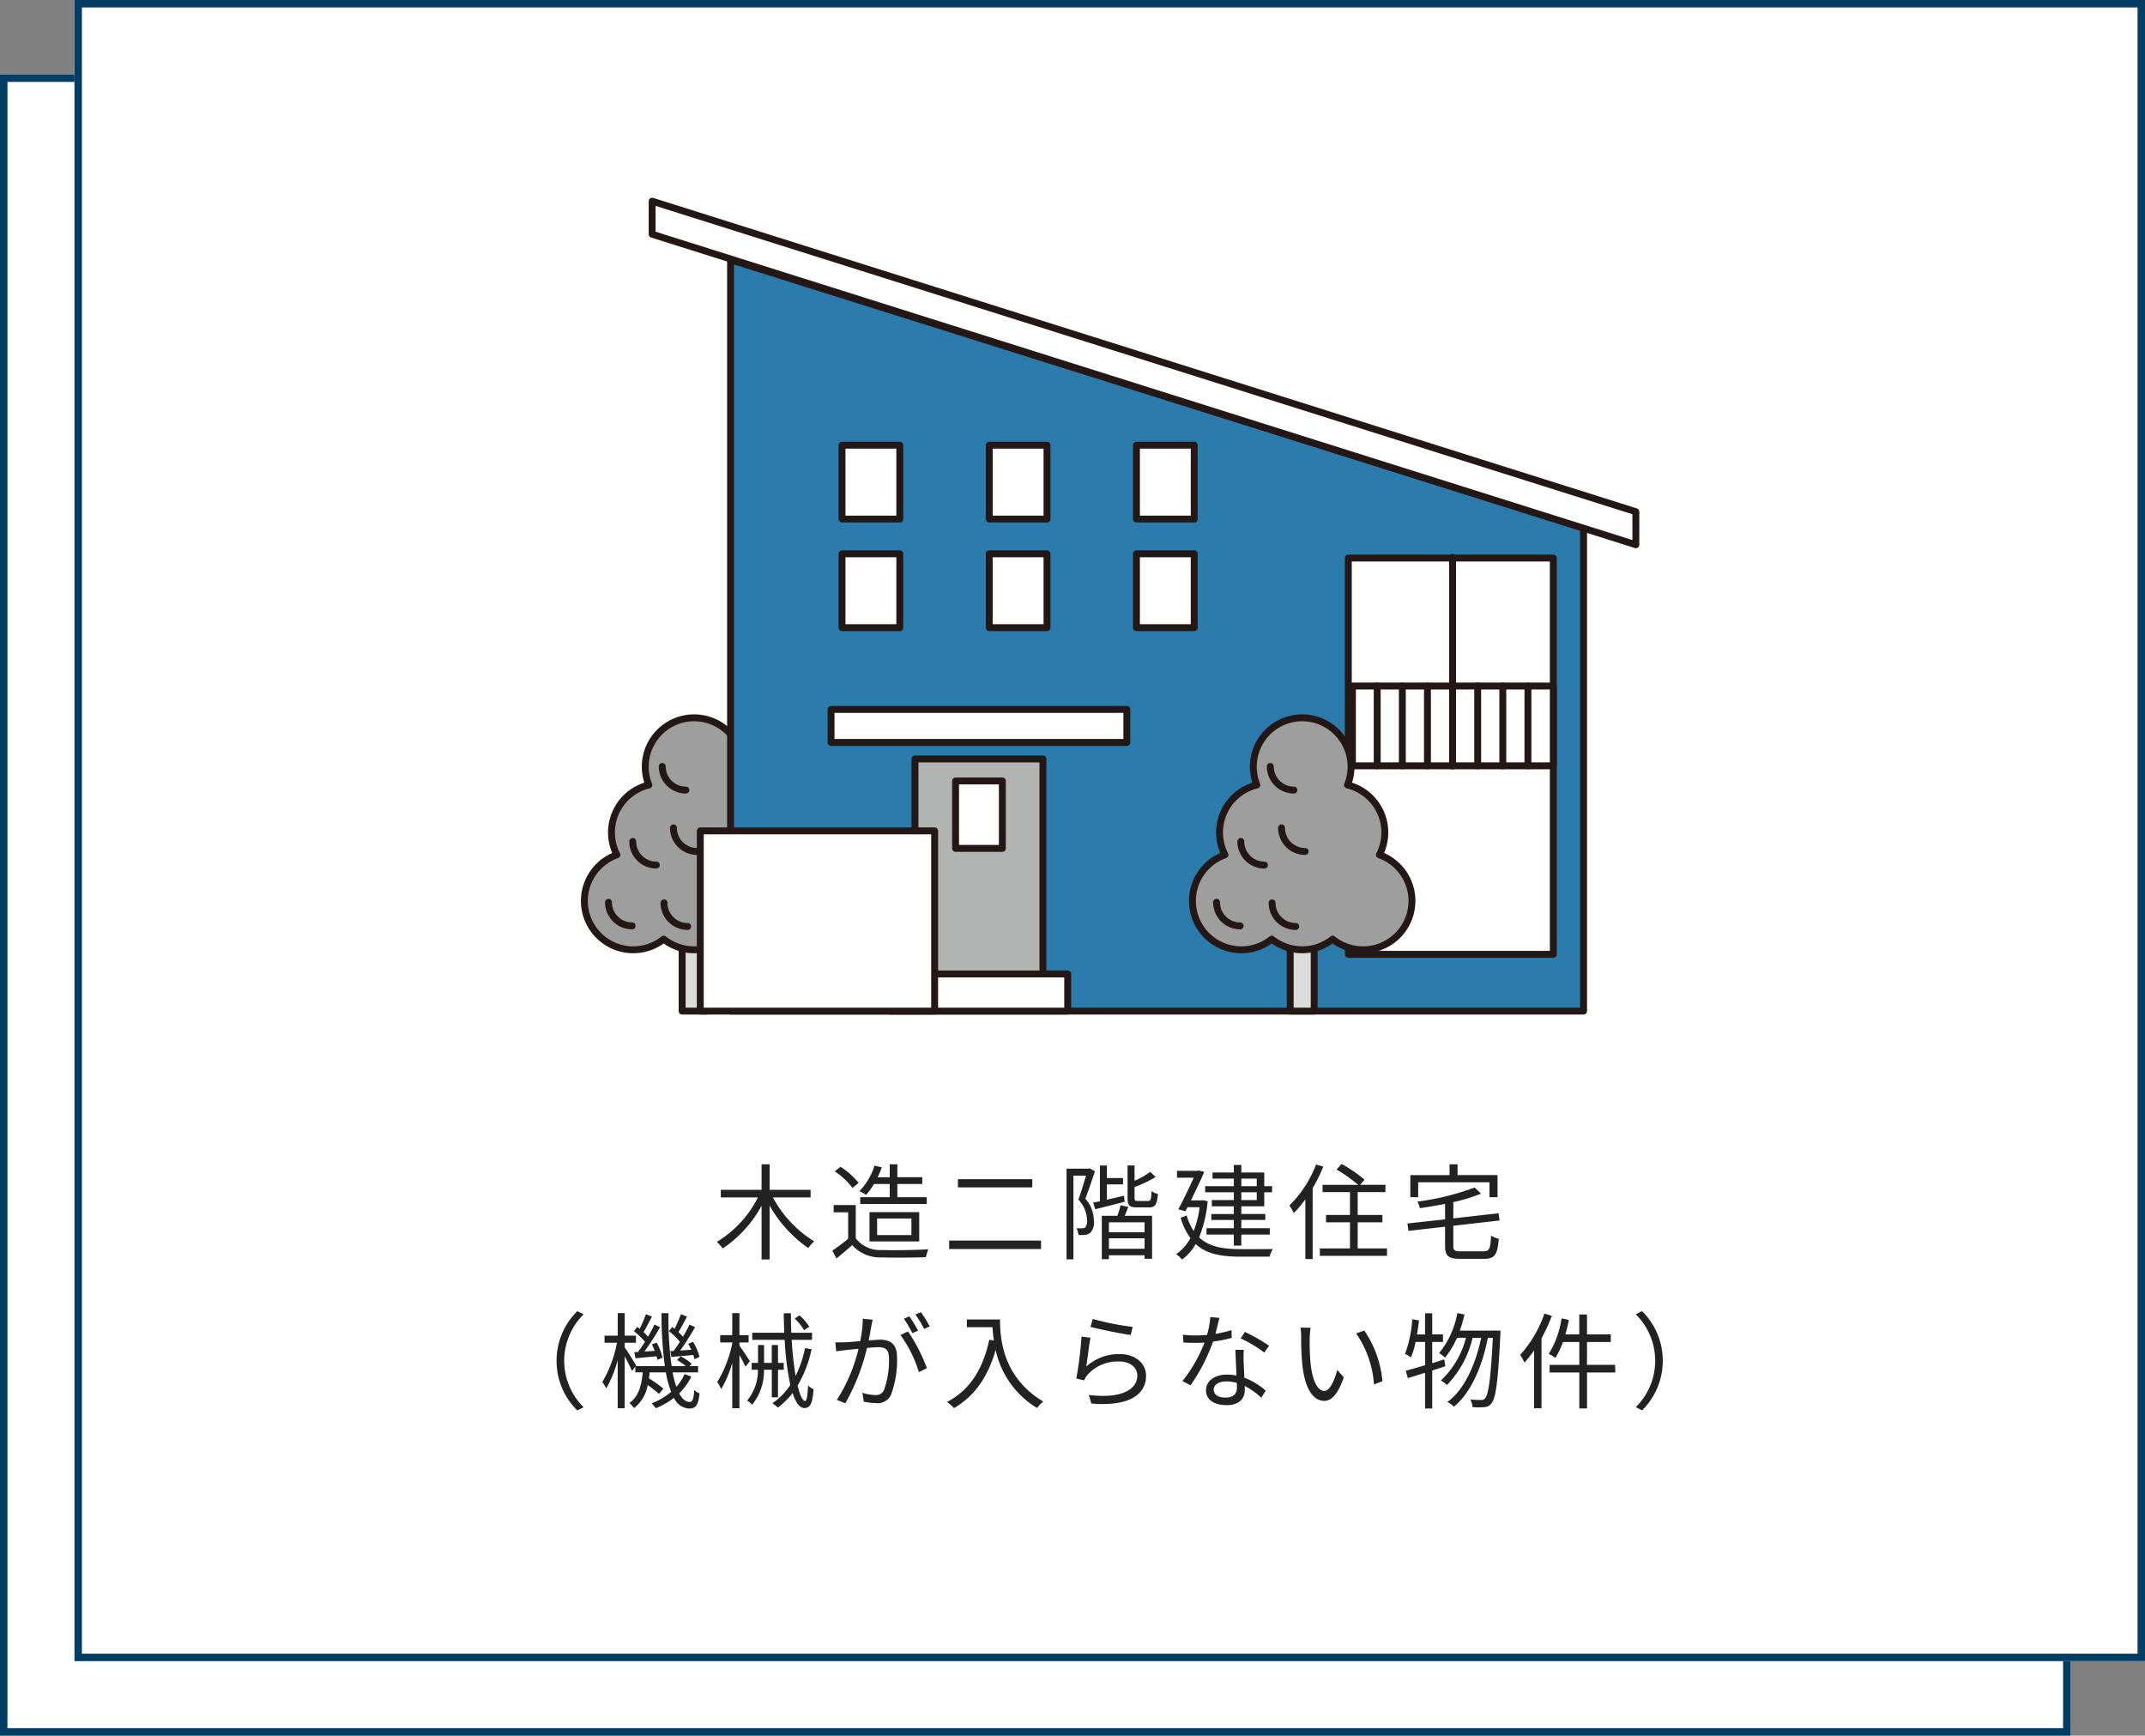
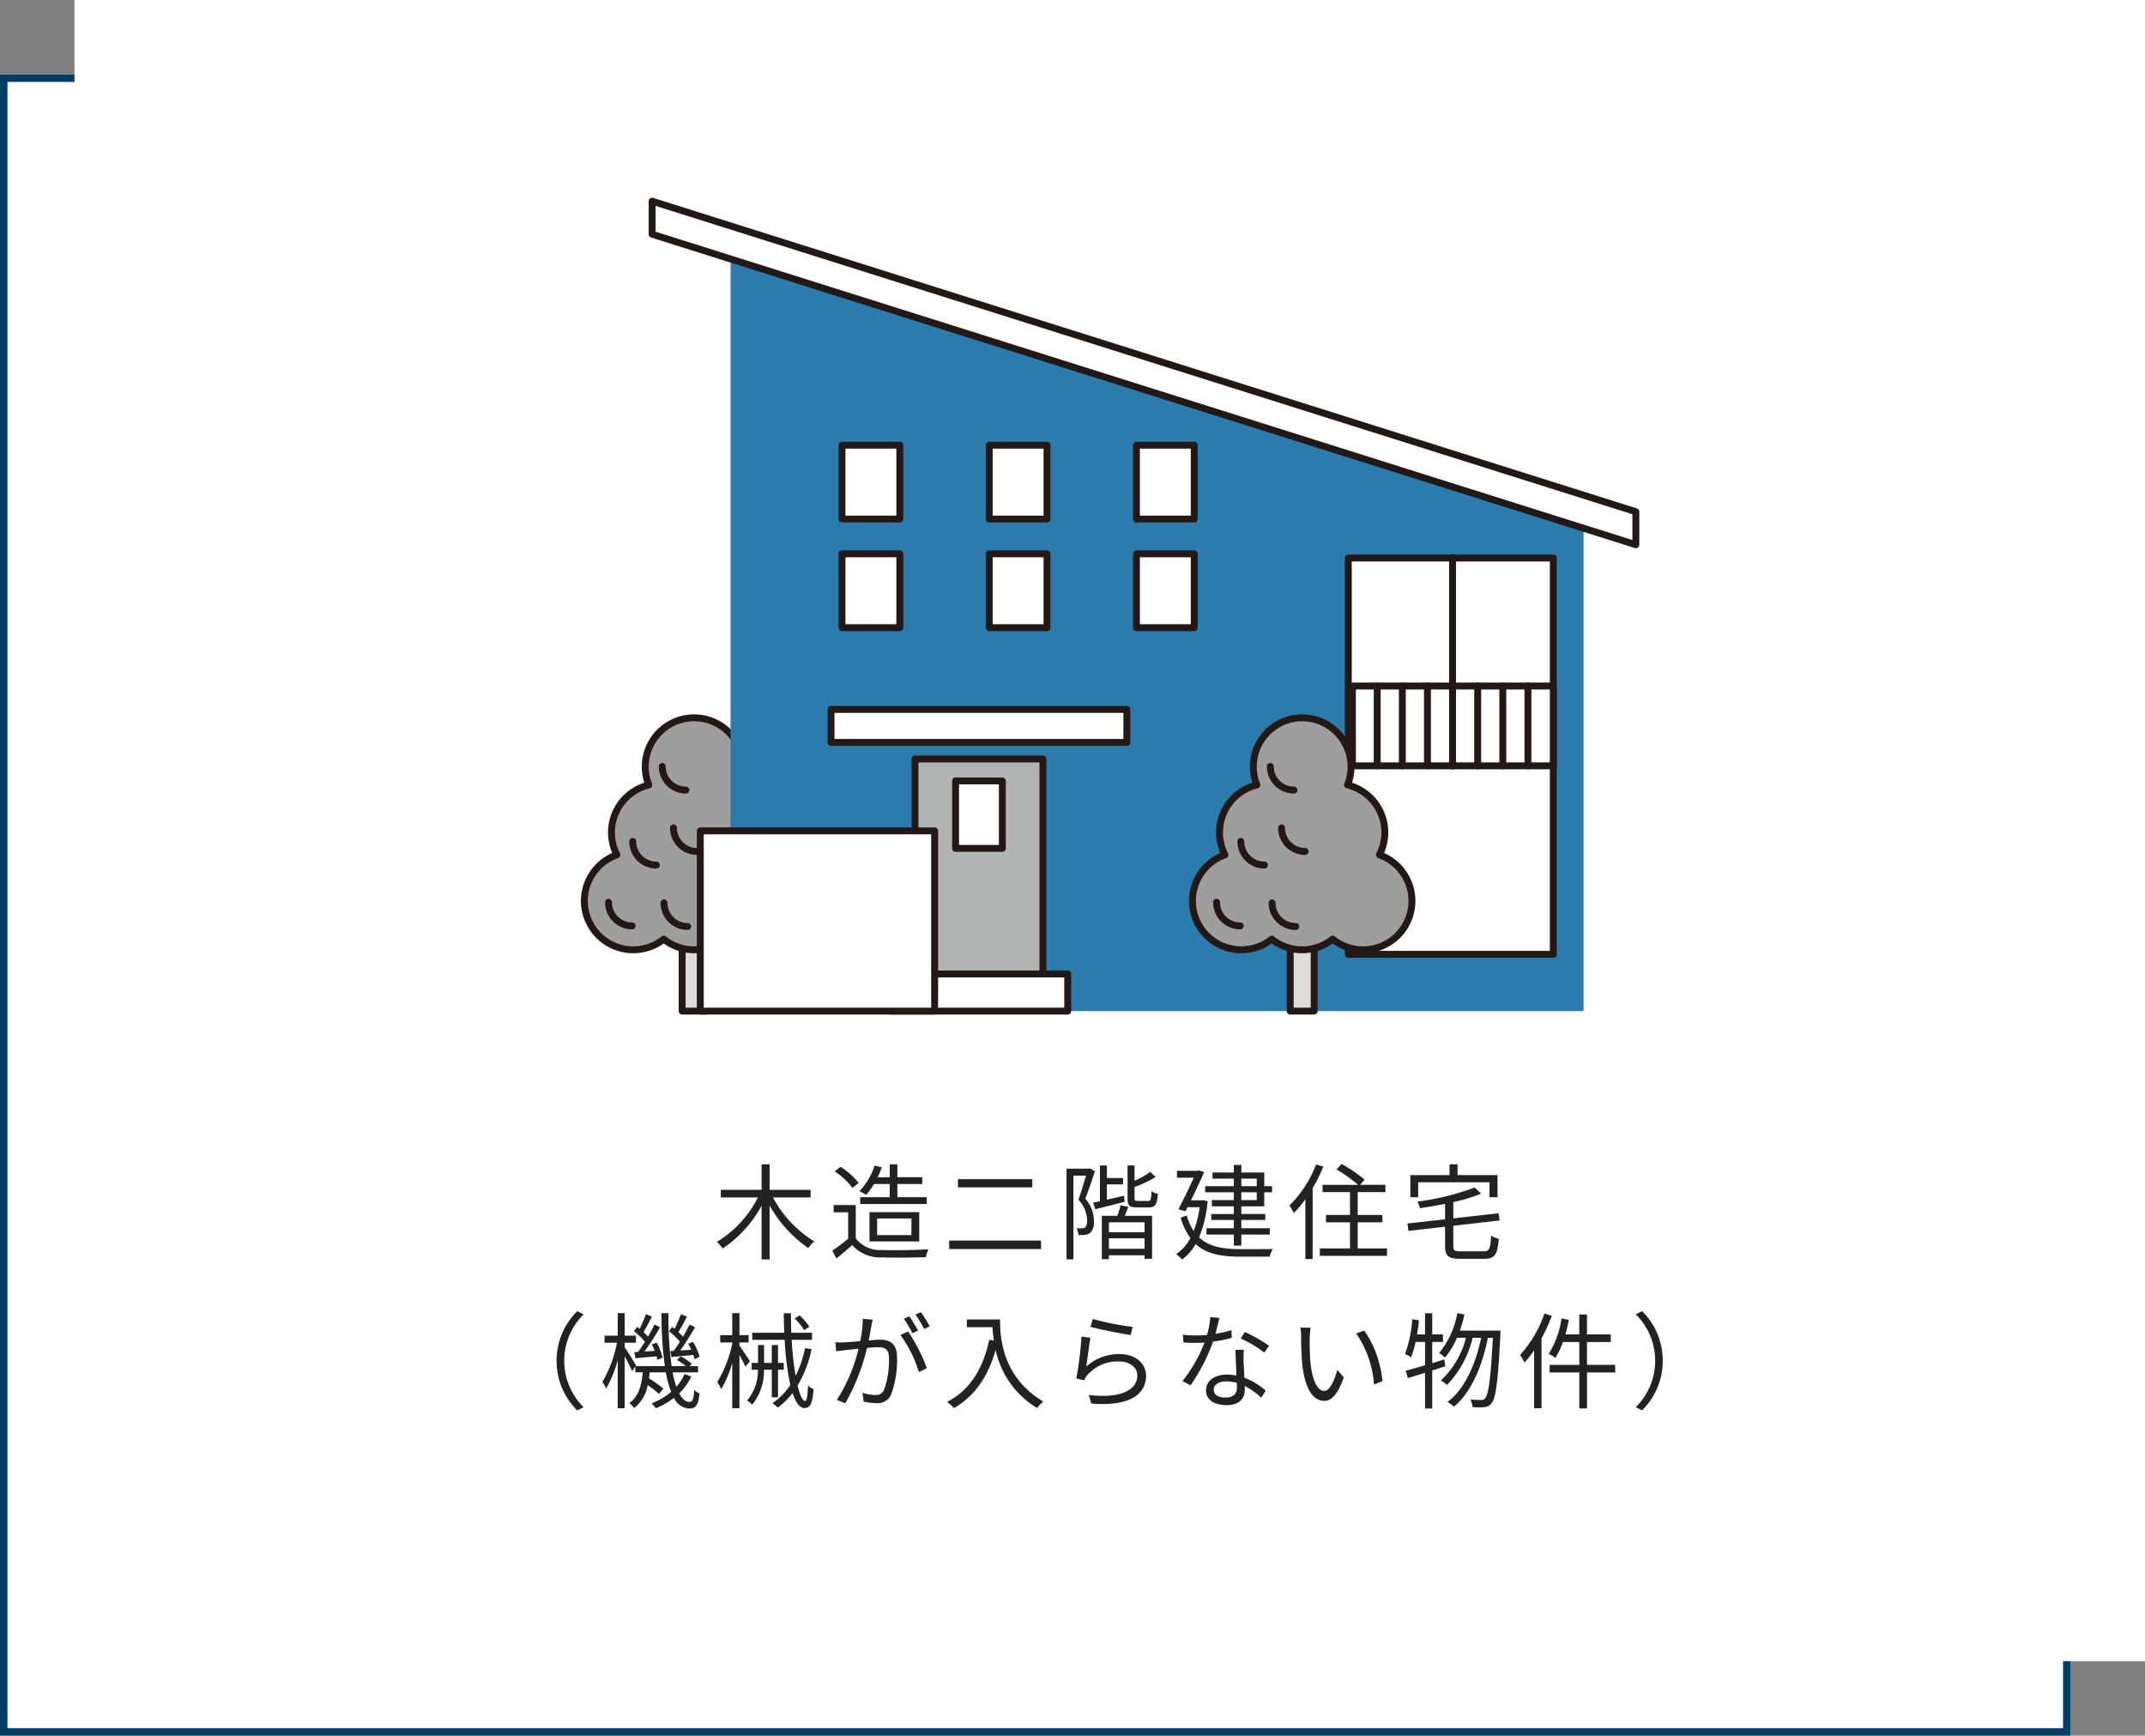
<svg xmlns="http://www.w3.org/2000/svg" height="233" viewBox="0 0 288 233" width="288">
  <rect x="0" y="0" width="288" height="233" fill="#808080" stroke="none" />
  <clipPath id="a">
    <path d="m0 0h142.103v109.656h-142.103z" />
  </clipPath>
  <g transform="translate(-887 -2679)">
    <g fill="#fff" stroke="#023d66">
      <path d="m887 2689h278v223h-278z" stroke="none" />
      <path d="m887.5 2689.5h277v222h-277z" fill="none" />
    </g>
    <g fill="#fff" stroke="#023d66">
      <path d="m897 2679h278v223h-278z" stroke="none" />
-       <path d="m897.5 2679.5h277v222h-277z" fill="none" />
    </g>
    <path d="m-40.166-7.252v-1.022h-5.5v-3.426h-1.078v3.43h-5.476v1.022h4.984a14.713 14.713 0 0 1 -5.516 5.964 5.972 5.972 0 0 1 .784.882 16.043 16.043 0 0 0 5.222-5.74v7.22h1.078v-7.238a17.349 17.349 0 0 0 5.194 5.712 4.457 4.457 0 0 1 .8-.9 15.49 15.49 0 0 1 -5.546-5.904zm10.626-1.806v1.778h-3.96v.91h8.932v-.91h-3.948v-1.778h3.346v-.91h-3.346v-1.732h-1.024v1.736h-1.624a12.179 12.179 0 0 0 .56-1.33l-.98-.224a8.573 8.573 0 0 1 -2.03 3.43 5.089 5.089 0 0 1 .9.5 9.718 9.718 0 0 0 1.064-1.47zm-1.694 4.634h4.606v2.224h-4.606zm5.656 3.08v-3.934h-6.678v3.934zm-8.134-7.868a10.653 10.653 0 0 0 -2.436-2.156l-.77.616a9.691 9.691 0 0 1 2.38 2.226zm-.388 2.982h-2.968v.98h1.946v3.542a23.378 23.378 0 0 1 -2.128 1.6l.56 1.05c.742-.6 1.442-1.2 2.114-1.792a4.989 4.989 0 0 0 3.958 1.65c1.54.056 4.41.028 5.936-.028a4.737 4.737 0 0 1 .336-1.064c-1.638.112-4.746.154-6.272.1a4.075 4.075 0 0 1 -3.482-1.572zm13.716-3.47v1.1h9.984v-1.1zm-1.176 8.244v1.134h12.334v-1.134zm18.886-9.7-.14.042h-2.986v12.178h.924v-11.242h1.694c-.28.952-.658 2.2-1.022 3.22a4.27 4.27 0 0 1 1.166 2.772 1.37 1.37 0 0 1 -.266.98.947.947 0 0 1 -.434.1 6.752 6.752 0 0 1 -.728-.014 2.253 2.253 0 0 1 .266.91 5.887 5.887 0 0 0 .868-.014 1.492 1.492 0 0 0 .686-.252 1.91 1.91 0 0 0 .518-1.6 4.488 4.488 0 0 0 -1.148-3c.434-1.134.91-2.548 1.288-3.682zm4.592 3.68-2.3.532v-2.056h2.17v-.854h-2.166v-1.68h-.938v4.8c-.336.07-.63.126-.91.182l.28.882c1.12-.266 2.562-.644 3.946-.994zm2.758 4.9h-4.788v-1.33h4.788zm-4.788 2.212v-1.4h4.788v1.4zm1.568-5.836a11.412 11.412 0 0 1 -.434 1.414h-2.086v5.822h.952v-.518h4.788v.462h1.008v-5.768h-3.668c.154-.364.322-.784.476-1.19zm2.338-.574c-.406 0-.462-.056-.462-.42v-1.458a14.636 14.636 0 0 0 2.828-1.348l-.728-.686a9.665 9.665 0 0 1 -2.1 1.2v-2.058h-.938v4.344c0 1.036.238 1.288 1.288 1.288h1.568c.84 0 1.106-.364 1.218-1.806a2.864 2.864 0 0 1 -.868-.374c-.028 1.148-.112 1.316-.448 1.316zm13.874-3h2.072v1.008h-2.072zm2.072 2.874h-2.072v-1.038h2.072zm-3.08 0h-2.954v.84h2.954v1.036h-3.024v.8h3.024v1.106h-3.668v.854h3.668v1.48h1.008v-1.484h3.822v-.854h-3.822v-1.106h3.22v-.8h-3.22v-1.034h3.08v-1.876h1.052v-.826h-1.05v-1.836h-3.08v-1.008h-1.01v1.008h-2.86v.826h2.86v1.008h-3.85v.826h3.85zm-4.116.014-.2.028h-1.438c.644-1.33 1.33-2.744 1.778-3.808l-.714-.21-.168.056h-2.772v.92h2.254c-.56 1.232-1.372 2.926-2.072 4.242l.952.266.28-.546h1.624a13.282 13.282 0 0 1 -.8 3.192 7.6 7.6 0 0 1 -.938-2.086l-.812.308a8.7 8.7 0 0 0 1.316 2.73 6.029 6.029 0 0 1 -1.916 2.158 3.538 3.538 0 0 1 .784.728 6.381 6.381 0 0 0 1.834-2.086c1.47 1.358 3.472 1.694 6.02 1.694h3.906a3.687 3.687 0 0 1 .438-1.022c-.728.014-3.738.014-4.312.014-2.328 0-4.232-.292-5.588-1.582a16.985 16.985 0 0 0 1.148-4.844zm15.162-4.788a15.63 15.63 0 0 1 -3.584 5.514 6.265 6.265 0 0 1 .588 1.008 15.007 15.007 0 0 0 1.554-1.848v8.022h.98v-9.522a20.451 20.451 0 0 0 1.428-2.884zm5.586 11.268v-3.5h3.318v-.994h-3.318v-3.066h3.724v-.98h-3.4l.6-.686a19.319 19.319 0 0 0 -3.08-2.114l-.686.746a19.51 19.51 0 0 1 2.9 2.058h-4.776v.98h3.682v3.062h-3.22v.994h3.22v3.5h-4.046v.994h9.016v-.994zm8.12-8.876h9.576v2h1.078v-2.968h-5.366v-1.45h-1.074v1.456h-5.264v2.964h1.05zm5.768 9.268c-.9 0-1.05-.126-1.05-.714v-2.716l6.216-.714-.14-.966-6.076.686v-2.184a23.2 23.2 0 0 0 3.724-1.134l-.854-.826a34.407 34.407 0 0 1 -7.686 1.89 3.337 3.337 0 0 1 .322.882c1.092-.154 2.254-.35 3.388-.574v2.072l-5.054.56.14.994 4.914-.56v2.59c0 1.358.462 1.722 2.086 1.722h3.122c1.5 0 1.834-.588 2-2.688a3.389 3.389 0 0 1 -1.032-.434c-.084 1.75-.21 2.114-1.022 2.114zm-118.664 21.358.84-.434a8.761 8.761 0 0 1 -2.6-6.23 8.761 8.761 0 0 1 2.6-6.23l-.84-.434a9.3 9.3 0 0 0 -2.786 6.664 9.3 9.3 0 0 0 2.786 6.664zm12.484-7.966.154.784c.882-.084 1.876-.154 2.926-.266a2.836 2.836 0 0 1 .168.574l.672-.322a7.544 7.544 0 0 0 -.868-2.016l-.644.266a8.477 8.477 0 0 1 .406.8l-1.484.1c.672-.924 1.414-2.128 2-3.122l-.756-.364c-.224.49-.532 1.064-.868 1.638-.168-.2-.392-.406-.616-.63.35-.56.8-1.372 1.148-2.072l-.812-.322a16.66 16.66 0 0 1 -.854 1.96c-.112-.1-.224-.168-.322-.252l-.434.574a8.881 8.881 0 0 1 1.47 1.414 14.357 14.357 0 0 1 -.84 1.232zm-4.83.14.154.826c.854-.084 1.82-.182 2.828-.266a3.818 3.818 0 0 1 .112.476l.686-.294a7.352 7.352 0 0 0 -.784-2.016l-.644.238a7.045 7.045 0 0 1 .378.868l-1.372.084a35.953 35.953 0 0 0 2.1-3.262l-.756-.364c-.224.49-.532 1.064-.868 1.638a4.909 4.909 0 0 0 -.6-.616c.35-.574.77-1.4 1.134-2.086l-.812-.322a16.5 16.5 0 0 1 -.84 1.96l-.336-.252-.434.574a10.333 10.333 0 0 1 1.484 1.428c-.322.49-.644.966-.938 1.358zm6.748 2.94a6.378 6.378 0 0 1 -1.106 1.708 12.784 12.784 0 0 1 -.5-1.932h3.416v-.84h-1.148l.294-.308a7.025 7.025 0 0 0 -1.484-1.008l-.49.5a7.63 7.63 0 0 1 1.176.812h-1.9a45.6 45.6 0 0 1 -.42-7.1h-.938a50.758 50.758 0 0 0 .448 7.1h-3.92l.056-.084c-.21-.392-1.162-1.918-1.526-2.422v-.63h1.512v-.952h-1.512v-3.02h-.938v3.024h-1.768v.952h1.666a16.279 16.279 0 0 1 -1.96 5.264 5.467 5.467 0 0 1 .518.868 15.431 15.431 0 0 0 1.54-3.808v6.468h.938v-6.986c.378.7.812 1.554.994 2l.434-.616v.784h.994c-.14 1.666-.518 3.234-1.792 4.116a2.917 2.917 0 0 1 .63.686 5.009 5.009 0 0 0 1.834-3.094 13.622 13.622 0 0 1 1.512 1.19l.588-.714a15.156 15.156 0 0 0 -1.932-1.372c.028-.266.07-.532.084-.812h2.182a13.482 13.482 0 0 0 .714 2.618 9.1 9.1 0 0 1 -2.618 1.54 5.838 5.838 0 0 1 .56.658 10.143 10.143 0 0 0 2.436-1.4 2.379 2.379 0 0 0 2.03 1.442c.924 0 1.232-.462 1.4-2.03a2.225 2.225 0 0 1 -.714-.462c-.07 1.26-.224 1.6-.63 1.6-.532 0-.994-.406-1.386-1.148a7.775 7.775 0 0 0 1.624-2.254zm16.744-6.342a6.882 6.882 0 0 0 -1.3-1.526l-.67.41a6.447 6.447 0 0 1 1.26 1.568zm-7.98 4.606c-.21-.336-1.092-1.652-1.4-2.086v-.42h1.232v-.98h-1.232v-2.954h-.966v2.954h-1.616v.98h1.624v.084a16.037 16.037 0 0 1 -2.024 5.236 5.316 5.316 0 0 1 .532.952 15.3 15.3 0 0 0 1.484-3.514v6.076h.966v-7.15c.308.56.658 1.232.812 1.582zm3.78 4.858v-3.7h.77v-.92h-.77v-2.394h-.84v2.394h-1.032v-2.394h-.812v2.394h-.854v.924h.84a6.335 6.335 0 0 1 -1.456 4.144 2.947 2.947 0 0 1 .686.546 7.232 7.232 0 0 0 1.582-4.69h1.05v3.7zm3.626-6.594a15.533 15.533 0 0 1 -1.26 3.724 43.317 43.317 0 0 1 -.532-4.844h2.73v-.952h-2.786c-.028-.84-.042-1.722-.042-2.618h-.966c.014.9.028 1.764.07 2.618h-4.3v.952h4.354a37.914 37.914 0 0 0 .756 6.062 8.916 8.916 0 0 1 -2.408 2.45 5.49 5.49 0 0 1 .742.588 10.894 10.894 0 0 0 1.974-1.96c.406 1.26.938 2.016 1.582 2.016.8 0 1.092-.63 1.232-2.534a2.12 2.12 0 0 1 -.742-.5c-.056 1.428-.182 2.086-.392 2.086-.336 0-.7-.77-1.008-2.072a16.016 16.016 0 0 0 1.876-4.886zm16.744-2.926a18.412 18.412 0 0 0 -1.176-1.9l-.742.308a15.7 15.7 0 0 1 1.166 1.932zm-1.568.574a19.93 19.93 0 0 0 -1.162-1.918l-.742.308a17.138 17.138 0 0 1 1.14 1.946zm-7.42-1.6a15.175 15.175 0 0 1 -.35 3.01c-.84.07-1.638.14-2.1.154s-.8.014-1.232 0l.112 1.218c.35-.07.91-.126 1.246-.168.364-.042 1.022-.112 1.75-.182a21.98 21.98 0 0 1 -2.912 6.86l1.134.462a27.854 27.854 0 0 0 2.912-7.434c.6-.056 1.148-.1 1.484-.1.9 0 1.47.224 1.47 1.484a11.508 11.508 0 0 1 -.658 4.228 1.159 1.159 0 0 1 -1.2.714 6.319 6.319 0 0 1 -1.708-.308l.182 1.19a8.467 8.467 0 0 0 1.638.2 1.961 1.961 0 0 0 2.03-1.148 13.334 13.334 0 0 0 .8-5c0-1.876-1.008-2.366-2.254-2.366-.336 0-.91.042-1.554.1.154-.742.28-1.554.364-1.96.042-.28.112-.56.168-.826zm5.054 2.184a16.778 16.778 0 0 1 2.478 4.984l1.078-.532a23.456 23.456 0 0 0 -2.534-4.928zm8.918-2.086v1.036h3.444c.028.532.084 1.148.182 1.792l-.616-.1c-.854 3.92-2.576 6.734-5.67 8.344a6.814 6.814 0 0 1 .938.826c2.786-1.638 4.55-4.186 5.586-7.812a12.081 12.081 0 0 0 5.558 7.8 4.947 4.947 0 0 1 .84-.868c-5.488-3.262-5.81-8.54-5.81-11.018zm16.6.994c1.064.294 4.074.91 5.39 1.092l.274-1.088a37.068 37.068 0 0 1 -5.362-1.064zm-.014 1.456-1.19-.154a49.041 49.041 0 0 1 -.7 5.628l1.05.252a2.9 2.9 0 0 1 .42-.7 5.385 5.385 0 0 1 4.284-1.834c1.414 0 2.436.77 2.436 1.876 0 1.89-2.142 3.15-6.51 2.618l.336 1.148c5.152.434 7.35-1.246 7.35-3.738 0-1.624-1.414-2.9-3.542-2.9a6.563 6.563 0 0 0 -4.48 1.666c.134-.89.372-2.906.554-3.858zm23.982 1.078a20.968 20.968 0 0 0 -3.248-1.848l-.546.868a16.652 16.652 0 0 1 3.164 1.9zm-5.04-2.1a14.178 14.178 0 0 1 -2.156.5c.224-.8.406-1.638.546-2.142l-1.234-.104a11.363 11.363 0 0 1 -.434 2.394c-.532.042-1.05.07-1.54.07a13.059 13.059 0 0 1 -1.708-.1l.082 1.052c.518.028 1.092.042 1.61.042q.609 0 1.218-.042a19.887 19.887 0 0 1 -2.968 5.18l1.092.56a24.912 24.912 0 0 0 3.022-5.87 16.494 16.494 0 0 0 2.506-.5zm.728 7.742c0 .686-.378 1.316-1.512 1.316-1.078 0-1.6-.434-1.6-1.078s.672-1.092 1.694-1.092a5.048 5.048 0 0 1 1.4.2c.026.252.026.476.026.658zm-.2-5.1c.028.966.1 2.324.14 3.458a6.561 6.561 0 0 0 -1.316-.126c-1.568 0-2.772.826-2.772 2.1 0 1.372 1.246 2 2.772 2 1.708 0 2.436-.91 2.436-2.016 0-.154 0-.35-.014-.56a9.645 9.645 0 0 1 2.226 1.582l.6-.952a9.357 9.357 0 0 0 -2.87-1.736c-.028-.84-.084-1.75-.1-2.254a13.485 13.485 0 0 1 .026-1.488zm10.08-2.954-1.344-.028a7.391 7.391 0 0 1 .092 1.24 36.7 36.7 0 0 0 .154 3.7c.378 3.6 1.638 4.9 2.94 4.9.952 0 1.806-.8 2.632-3.15l-.878-1.01c-.364 1.4-1.008 2.828-1.722 2.828-.98 0-1.652-1.526-1.876-3.85-.1-1.134-.112-2.408-.1-3.276.016-.366.058-1.01.114-1.346zm7.224.378-1.092.378a13.711 13.711 0 0 1 2.394 6.86l1.134-.448a14.27 14.27 0 0 0 -2.424-6.782zm10.878 4.788-.14-.924-1.614.51v-2.854h1.442v-1.008h-1.442v-2.838h-.966v2.842h-1.076c.1-.616.2-1.26.266-1.89l-.91-.154a16.382 16.382 0 0 1 -.966 4.662 4.948 4.948 0 0 1 .8.462 11.081 11.081 0 0 0 .616-2.072h1.274v3.122c-.98.308-1.876.546-2.59.742l.28.994c.686-.21 1.484-.462 2.31-.714v4.788h.962v-5.1zm6.412-4.8v.014h-4.466a17.474 17.474 0 0 0 .63-2.156l-.952-.2a11.959 11.959 0 0 1 -2.45 5.376 7 7 0 0 1 .8.6 11.545 11.545 0 0 0 1.6-2.66h1.2a11.834 11.834 0 0 1 -3.374 5.74 3.4 3.4 0 0 1 .826.6 13.611 13.611 0 0 0 3.44-6.328h1.148c-.728 3.514-2.24 6.958-4.536 8.61a3.151 3.151 0 0 1 .868.63c2.324-1.848 3.864-5.572 4.564-9.24h.672c-.28 5.544-.588 7.616-1.036 8.106a.593.593 0 0 1 -.518.238c-.28 0-.84-.014-1.47-.07a2.259 2.259 0 0 1 .294 1.022 8.574 8.574 0 0 0 1.6 0 1.2 1.2 0 0 0 .966-.532c.56-.7.868-2.87 1.176-9.212.014-.126.014-.518.014-.518zm6.9-2.282a16.149 16.149 0 0 1 -3.266 5.568 5.821 5.821 0 0 1 .588 1.022 15.87 15.87 0 0 0 1.292-1.642v7.77h.994v-9.38a24.521 24.521 0 0 0 1.386-3.024zm9.492 6.888h-3.78v-3.06h3.192v-1.022h-3.192v-2.674h-1.036v2.674h-1.862c.182-.63.336-1.288.462-1.946l-.98-.21a12.389 12.389 0 0 1 -1.722 4.774 6.056 6.056 0 0 1 .9.532 10.759 10.759 0 0 0 1.008-2.128h2.2v3.066h-3.99v1.022h3.99v4.83h1.036v-4.83h3.794zm3.612-7.21-.84.434a8.755 8.755 0 0 1 0 12.46l.84.434a9.363 9.363 0 0 0 0-13.328z" fill="#222" transform="translate(1036 2847)" />
    <path d="m978.587 2799.107h3.221v15.629h-3.221z" fill="#dbdcdc" />
    <g clip-path="url(#a)" transform="translate(965 2705.544)">
      <path d="m0 0h3.221v15.629h-3.221z" fill="none" stroke="#231815" stroke-linecap="round" stroke-linejoin="round" stroke-width=".927" transform="translate(13.588 93.564)" />
      <path d="m4.83 88.214a6.56 6.56 0 0 1 4.282-9.378 6.562 6.562 0 1 1 12.172 0 6.56 6.56 0 0 1 4.282 9.378 6.562 6.562 0 1 1 -6.282 11.317 6.556 6.556 0 0 1 -8.172 0 6.562 6.562 0 1 1 -6.282-11.317" fill="#9e9e9f" />
      <g fill="none" stroke="#231815" stroke-linecap="round" stroke-linejoin="round" stroke-width=".927">
        <path d="m4.83 88.214a6.56 6.56 0 0 1 4.282-9.378 6.562 6.562 0 1 1 12.172 0 6.56 6.56 0 0 1 4.282 9.378 6.562 6.562 0 1 1 -6.282 11.317 6.556 6.556 0 0 1 -8.172 0 6.562 6.562 0 1 1 -6.282-11.317z" />
        <path d="m3.7 94.58a3.171 3.171 0 0 0 3.171 3.171" />
        <path d="m6.953 86.415a3.171 3.171 0 0 0 3.171 3.171" />
        <path d="m11.155 94.66a3.171 3.171 0 0 0 3.171 3.171" />
        <path d="m12.423 84.591a3.171 3.171 0 0 0 3.171 3.171" />
        <path d="m10.917 76.347a3.171 3.171 0 0 0 3.171 3.171" />
      </g>
      <path d="m134.62 44.353-114.531-36.022v100.861h114.531z" fill="#2b7cac" />
-       <path d="m134.62 44.353-114.531-36.022v100.861h114.531z" fill="none" stroke="#231815" stroke-linecap="round" stroke-linejoin="round" stroke-width=".927" />
      <path d="m0 0h7.759v9.914h-7.759z" fill="#fff" transform="translate(74.584 33.222)" />
      <path d="m0 0h7.759v9.914h-7.759z" fill="none" stroke="#231815" stroke-linecap="round" stroke-linejoin="round" stroke-width=".927" transform="translate(74.584 33.222)" />
      <path d="m0 0h7.759v9.914h-7.759z" fill="#fff" transform="translate(54.818 33.222)" />
      <path d="m0 0h7.759v9.914h-7.759z" fill="none" stroke="#231815" stroke-linecap="round" stroke-linejoin="round" stroke-width=".927" transform="translate(54.818 33.222)" />
      <path d="m0 0h7.759v9.914h-7.759z" fill="#fff" transform="translate(35.052 33.222)" />
      <path d="m0 0h7.759v9.914h-7.759z" fill="none" stroke="#231815" stroke-linecap="round" stroke-linejoin="round" stroke-width=".927" transform="translate(35.052 33.222)" />
      <path d="m0 0h7.759v9.914h-7.759z" fill="#fff" transform="translate(74.584 47.801)" />
      <path d="m0 0h7.759v9.914h-7.759z" fill="none" stroke="#231815" stroke-linecap="round" stroke-linejoin="round" stroke-width=".927" transform="translate(74.584 47.801)" />
      <path d="m0 0h7.759v9.914h-7.759z" fill="#fff" transform="translate(54.818 47.801)" />
      <path d="m0 0h7.759v9.914h-7.759z" fill="none" stroke="#231815" stroke-linecap="round" stroke-linejoin="round" stroke-width=".927" transform="translate(54.818 47.801)" />
      <path d="m0 0h7.759v9.914h-7.759z" fill="#fff" transform="translate(35.052 47.801)" />
      <path d="m0 0h7.759v9.914h-7.759z" fill="none" stroke="#231815" stroke-linecap="round" stroke-linejoin="round" stroke-width=".927" transform="translate(35.052 47.801)" />
      <path d="m0 0h27.524v53.201h-27.524z" fill="#fff" transform="translate(103.032 48.37)" />
      <path d="m0 0h27.524v53.201h-27.524z" fill="none" stroke="#231815" stroke-linecap="round" stroke-linejoin="round" stroke-width=".927" transform="translate(103.032 48.37)" />
      <path d="m0 0h17.18v29.002h-17.18z" fill="#b2b3b3" transform="translate(44.851 75.34)" />
      <path d="m0 0h17.18v29.002h-17.18z" fill="none" stroke="#231815" stroke-linecap="round" stroke-linejoin="round" stroke-width=".927" transform="translate(44.851 75.34)" />
      <path d="m0 0h39.716v4.433h-39.716z" fill="#fff" transform="translate(33.582 68.69)" />
      <path d="m0 0h39.716v4.433h-39.716z" fill="none" stroke="#231815" stroke-linecap="round" stroke-linejoin="round" stroke-width=".927" transform="translate(33.582 68.69)" />
      <path d="m0 0h26.97v10.714h-26.97z" fill="#fff" transform="translate(103.586 65.549)" />
      <path d="m0 0h26.97v10.714h-26.97z" fill="none" stroke="#231815" stroke-linecap="round" stroke-linejoin="round" stroke-width=".927" transform="translate(103.586 65.549)" />
      <path d="m0 10.714v-10.714" fill="#fff" transform="translate(127.149 65.549)" />
      <path d="m0 10.714v-10.714" fill="none" stroke="#231815" stroke-linecap="round" stroke-linejoin="round" stroke-width=".927" transform="translate(127.149 65.549)" />
      <path d="m0 10.714v-10.714" fill="#fff" transform="translate(123.776 65.549)" />
      <path d="m0 10.714v-10.714" fill="none" stroke="#231815" stroke-linecap="round" stroke-linejoin="round" stroke-width=".927" transform="translate(123.776 65.549)" />
      <path d="m0 10.714v-10.714" fill="#fff" transform="translate(120.403 65.549)" />
      <path d="m0 10.714v-10.714" fill="none" stroke="#231815" stroke-linecap="round" stroke-linejoin="round" stroke-width=".927" transform="translate(120.403 65.549)" />
      <path d="m0 10.714v-10.714" fill="#fff" transform="translate(117.03 65.549)" />
      <path d="m0 10.714v-10.714" fill="none" stroke="#231815" stroke-linecap="round" stroke-linejoin="round" stroke-width=".927" transform="translate(117.03 65.549)" />
      <path d="m0 10.714v-10.714" fill="#fff" transform="translate(113.657 65.549)" />
      <path d="m0 10.714v-10.714" fill="none" stroke="#231815" stroke-linecap="round" stroke-linejoin="round" stroke-width=".927" transform="translate(113.657 65.549)" />
      <path d="m0 10.714v-10.714" fill="#fff" transform="translate(110.284 65.549)" />
      <path d="m0 10.714v-10.714" fill="none" stroke="#231815" stroke-linecap="round" stroke-linejoin="round" stroke-width=".927" transform="translate(110.284 65.549)" />
      <path d="m0 10.714v-10.714" fill="#fff" transform="translate(106.911 65.549)" />
      <path d="m0 10.714v-10.714" fill="none" stroke="#231815" stroke-linecap="round" stroke-linejoin="round" stroke-width=".927" transform="translate(106.911 65.549)" />
      <path d="m9.56 4.9 132.08 41.684v-4.434l-132.08-41.686z" fill="#fff" />
      <path d="m9.56 4.9 132.08 41.684v-4.434l-132.08-41.686z" fill="none" stroke="#231815" stroke-linecap="round" stroke-linejoin="round" stroke-width=".927" />
-       <path d="m0 27.972v-27.972" fill="#fff" transform="translate(117.03 48.291)" />
      <path d="m0 27.972v-27.972" fill="none" stroke="#231815" stroke-linecap="round" stroke-linejoin="round" stroke-width=".927" transform="translate(117.03 48.291)" />
      <path d="m0 0h6.281v9.052h-6.281z" fill="#fff" transform="translate(50.3 78.295)" />
      <path d="m0 0h6.281v9.052h-6.281z" fill="none" stroke="#231815" stroke-linecap="round" stroke-linejoin="round" stroke-width=".927" transform="translate(50.3 78.295)" />
      <path d="m0 0h23.83v4.988h-23.83z" fill="#fff" transform="translate(41.525 104.205)" />
      <path d="m0 0h23.83v4.988h-23.83z" fill="none" stroke="#231815" stroke-linecap="round" stroke-linejoin="round" stroke-width=".927" transform="translate(41.525 104.205)" />
      <path d="m0 0h31.465v24.199h-31.465z" fill="#fff" transform="translate(16.025 84.994)" />
      <path d="m0 0h31.465v24.199h-31.465z" fill="none" stroke="#231815" stroke-linecap="round" stroke-linejoin="round" stroke-width=".927" transform="translate(16.025 84.994)" />
      <path d="m0 0h3.221v15.629h-3.221z" fill="#dbdcdc" transform="translate(95.229 93.564)" />
      <path d="m0 0h3.221v15.629h-3.221z" fill="none" stroke="#231815" stroke-linecap="round" stroke-linejoin="round" stroke-width=".927" transform="translate(95.229 93.564)" />
      <path d="m86.471 88.214a6.56 6.56 0 0 1 4.282-9.378 6.562 6.562 0 1 1 12.172 0 6.56 6.56 0 0 1 4.282 9.378 6.562 6.562 0 1 1 -6.282 11.317 6.556 6.556 0 0 1 -8.172 0 6.562 6.562 0 1 1 -6.282-11.317" fill="#9e9e9f" />
      <path d="m86.471 88.214a6.56 6.56 0 0 1 4.282-9.378 6.562 6.562 0 1 1 12.172 0 6.56 6.56 0 0 1 4.282 9.378 6.562 6.562 0 1 1 -6.282 11.317 6.556 6.556 0 0 1 -8.172 0 6.562 6.562 0 1 1 -6.282-11.317z" fill="none" stroke="#231815" stroke-linecap="round" stroke-linejoin="round" stroke-width=".927" />
      <path d="m85.344 94.58a3.171 3.171 0 0 0 3.171 3.171" fill="none" stroke="#231815" stroke-linecap="round" stroke-linejoin="round" stroke-width=".927" />
      <path d="m88.6 86.415a3.171 3.171 0 0 0 3.171 3.171" fill="none" stroke="#231815" stroke-linecap="round" stroke-linejoin="round" stroke-width=".927" />
      <path d="m92.8 94.66a3.171 3.171 0 0 0 3.171 3.171" fill="none" stroke="#231815" stroke-linecap="round" stroke-linejoin="round" stroke-width=".927" />
      <path d="m94.065 84.591a3.171 3.171 0 0 0 3.171 3.171" fill="none" stroke="#231815" stroke-linecap="round" stroke-linejoin="round" stroke-width=".927" />
      <path d="m92.559 76.347a3.171 3.171 0 0 0 3.17 3.171" fill="none" stroke="#231815" stroke-linecap="round" stroke-linejoin="round" stroke-width=".927" />
    </g>
  </g>
</svg>